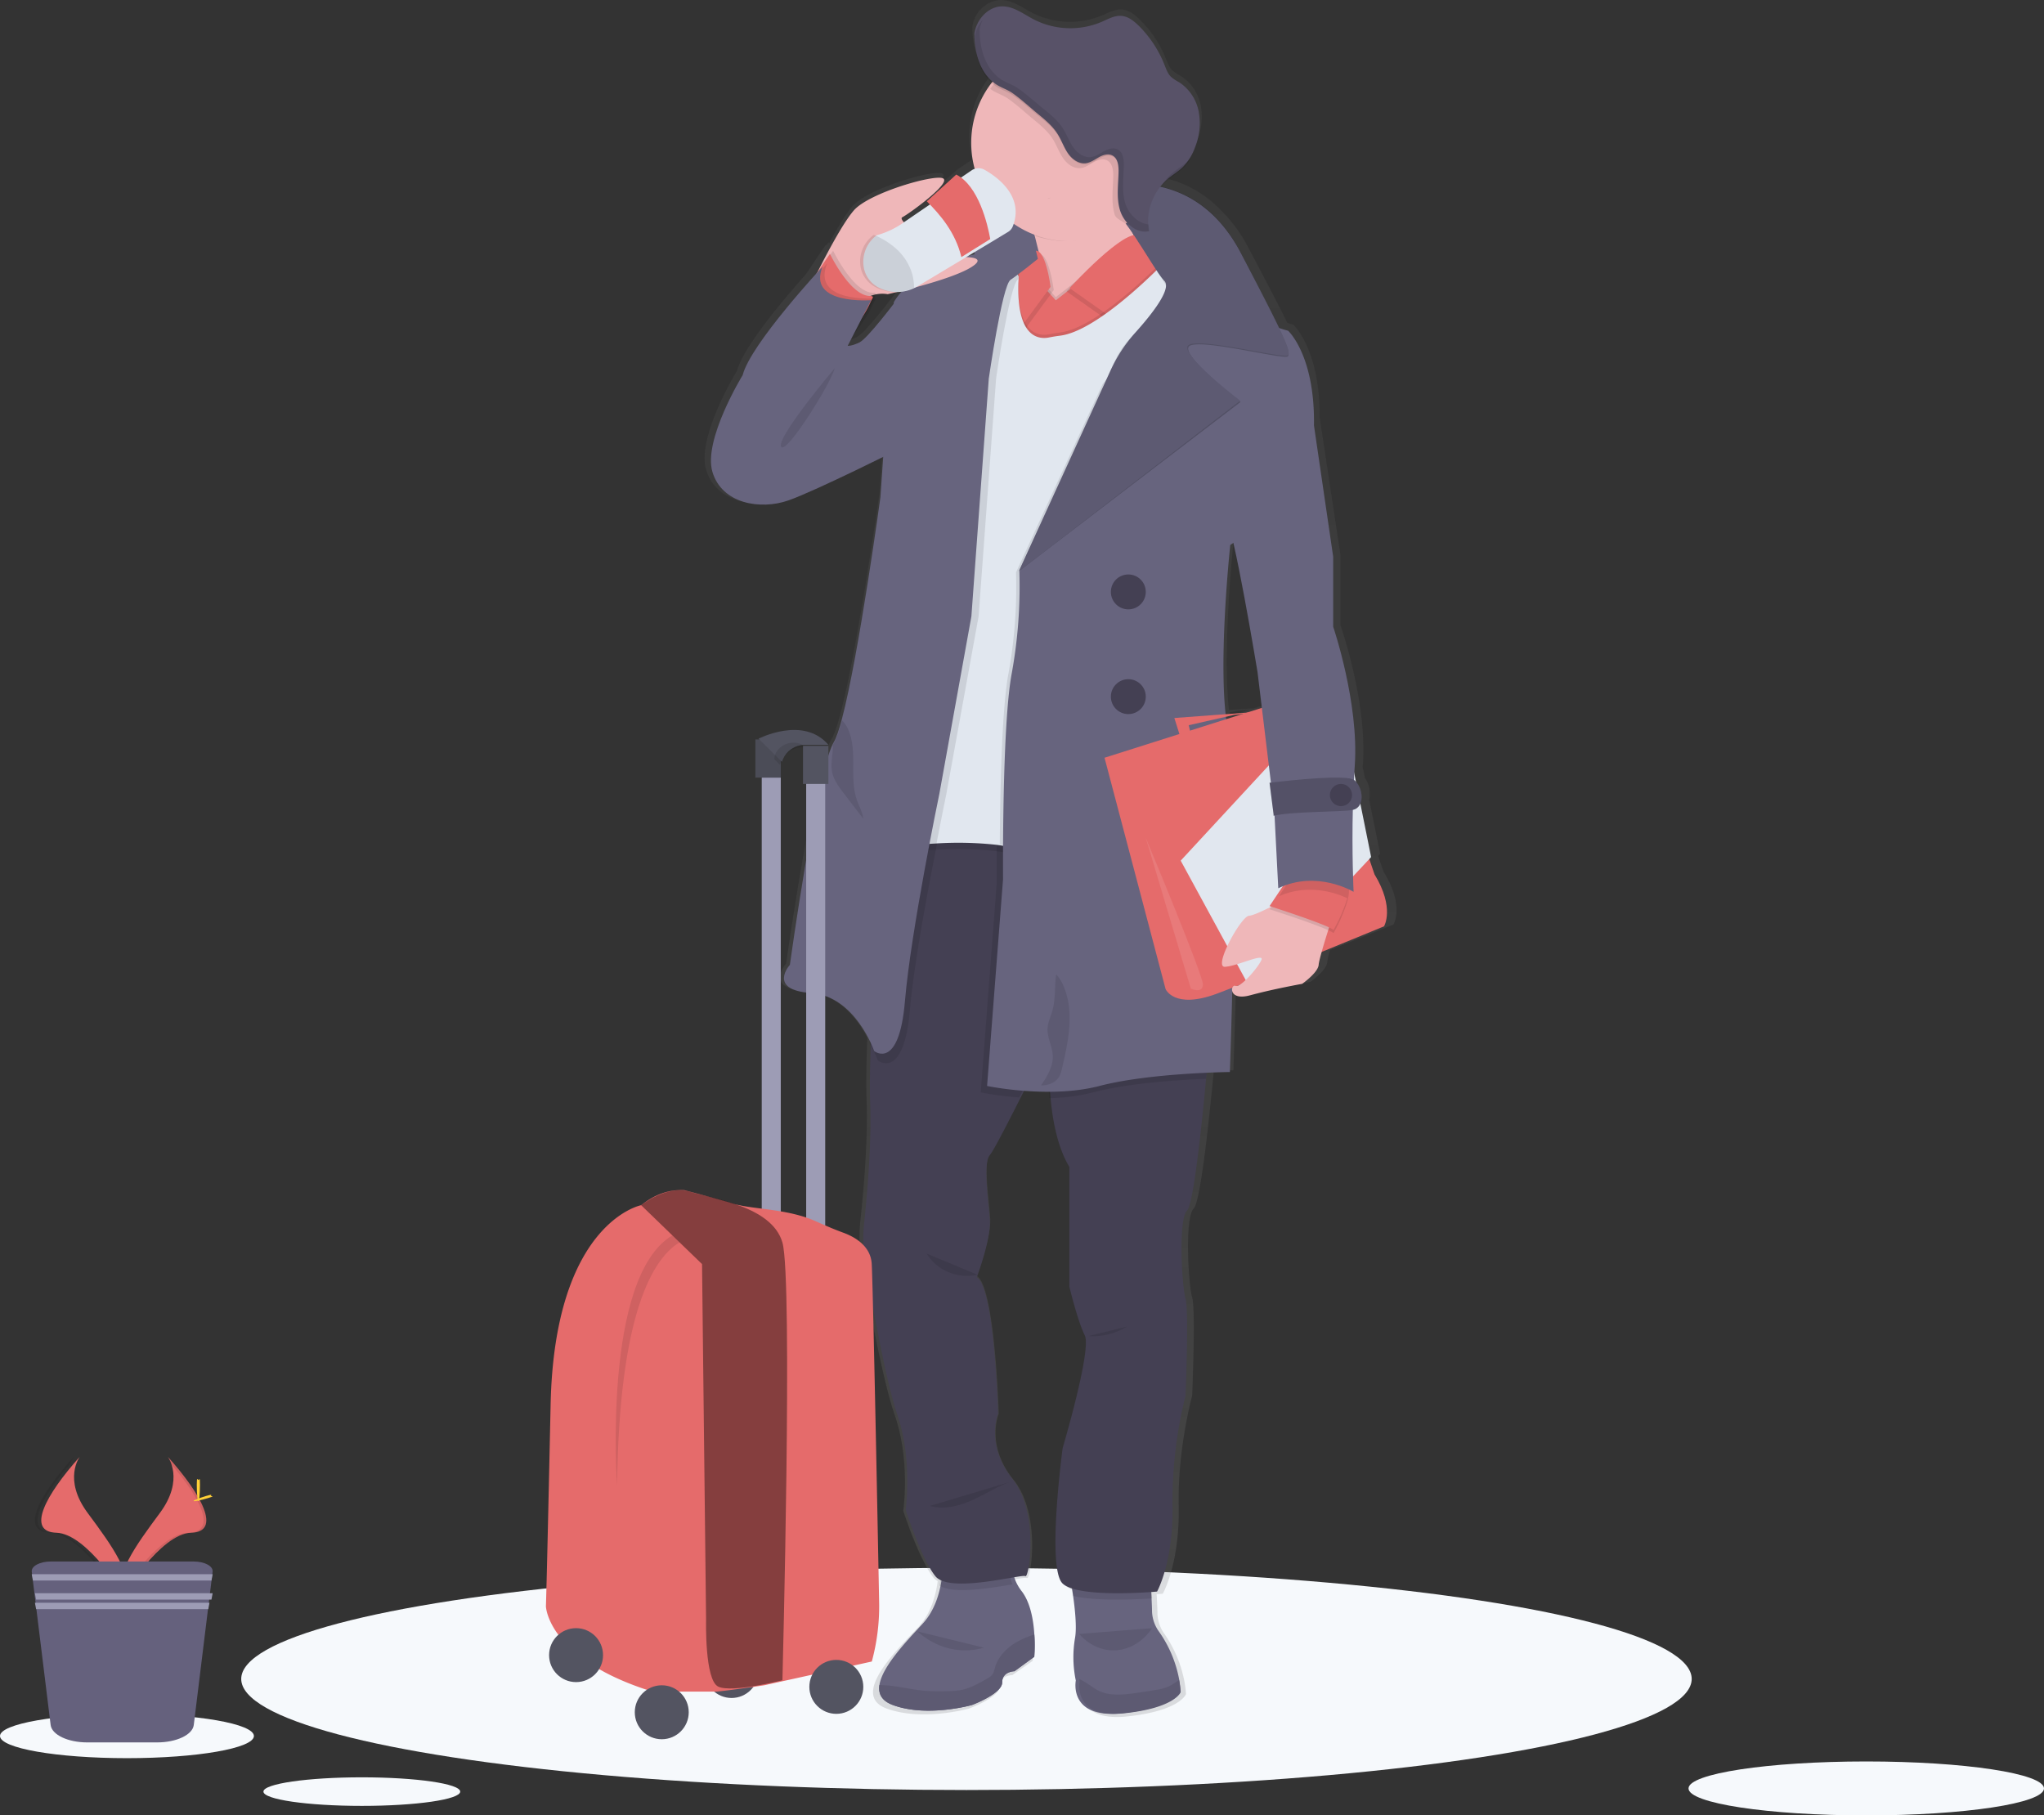
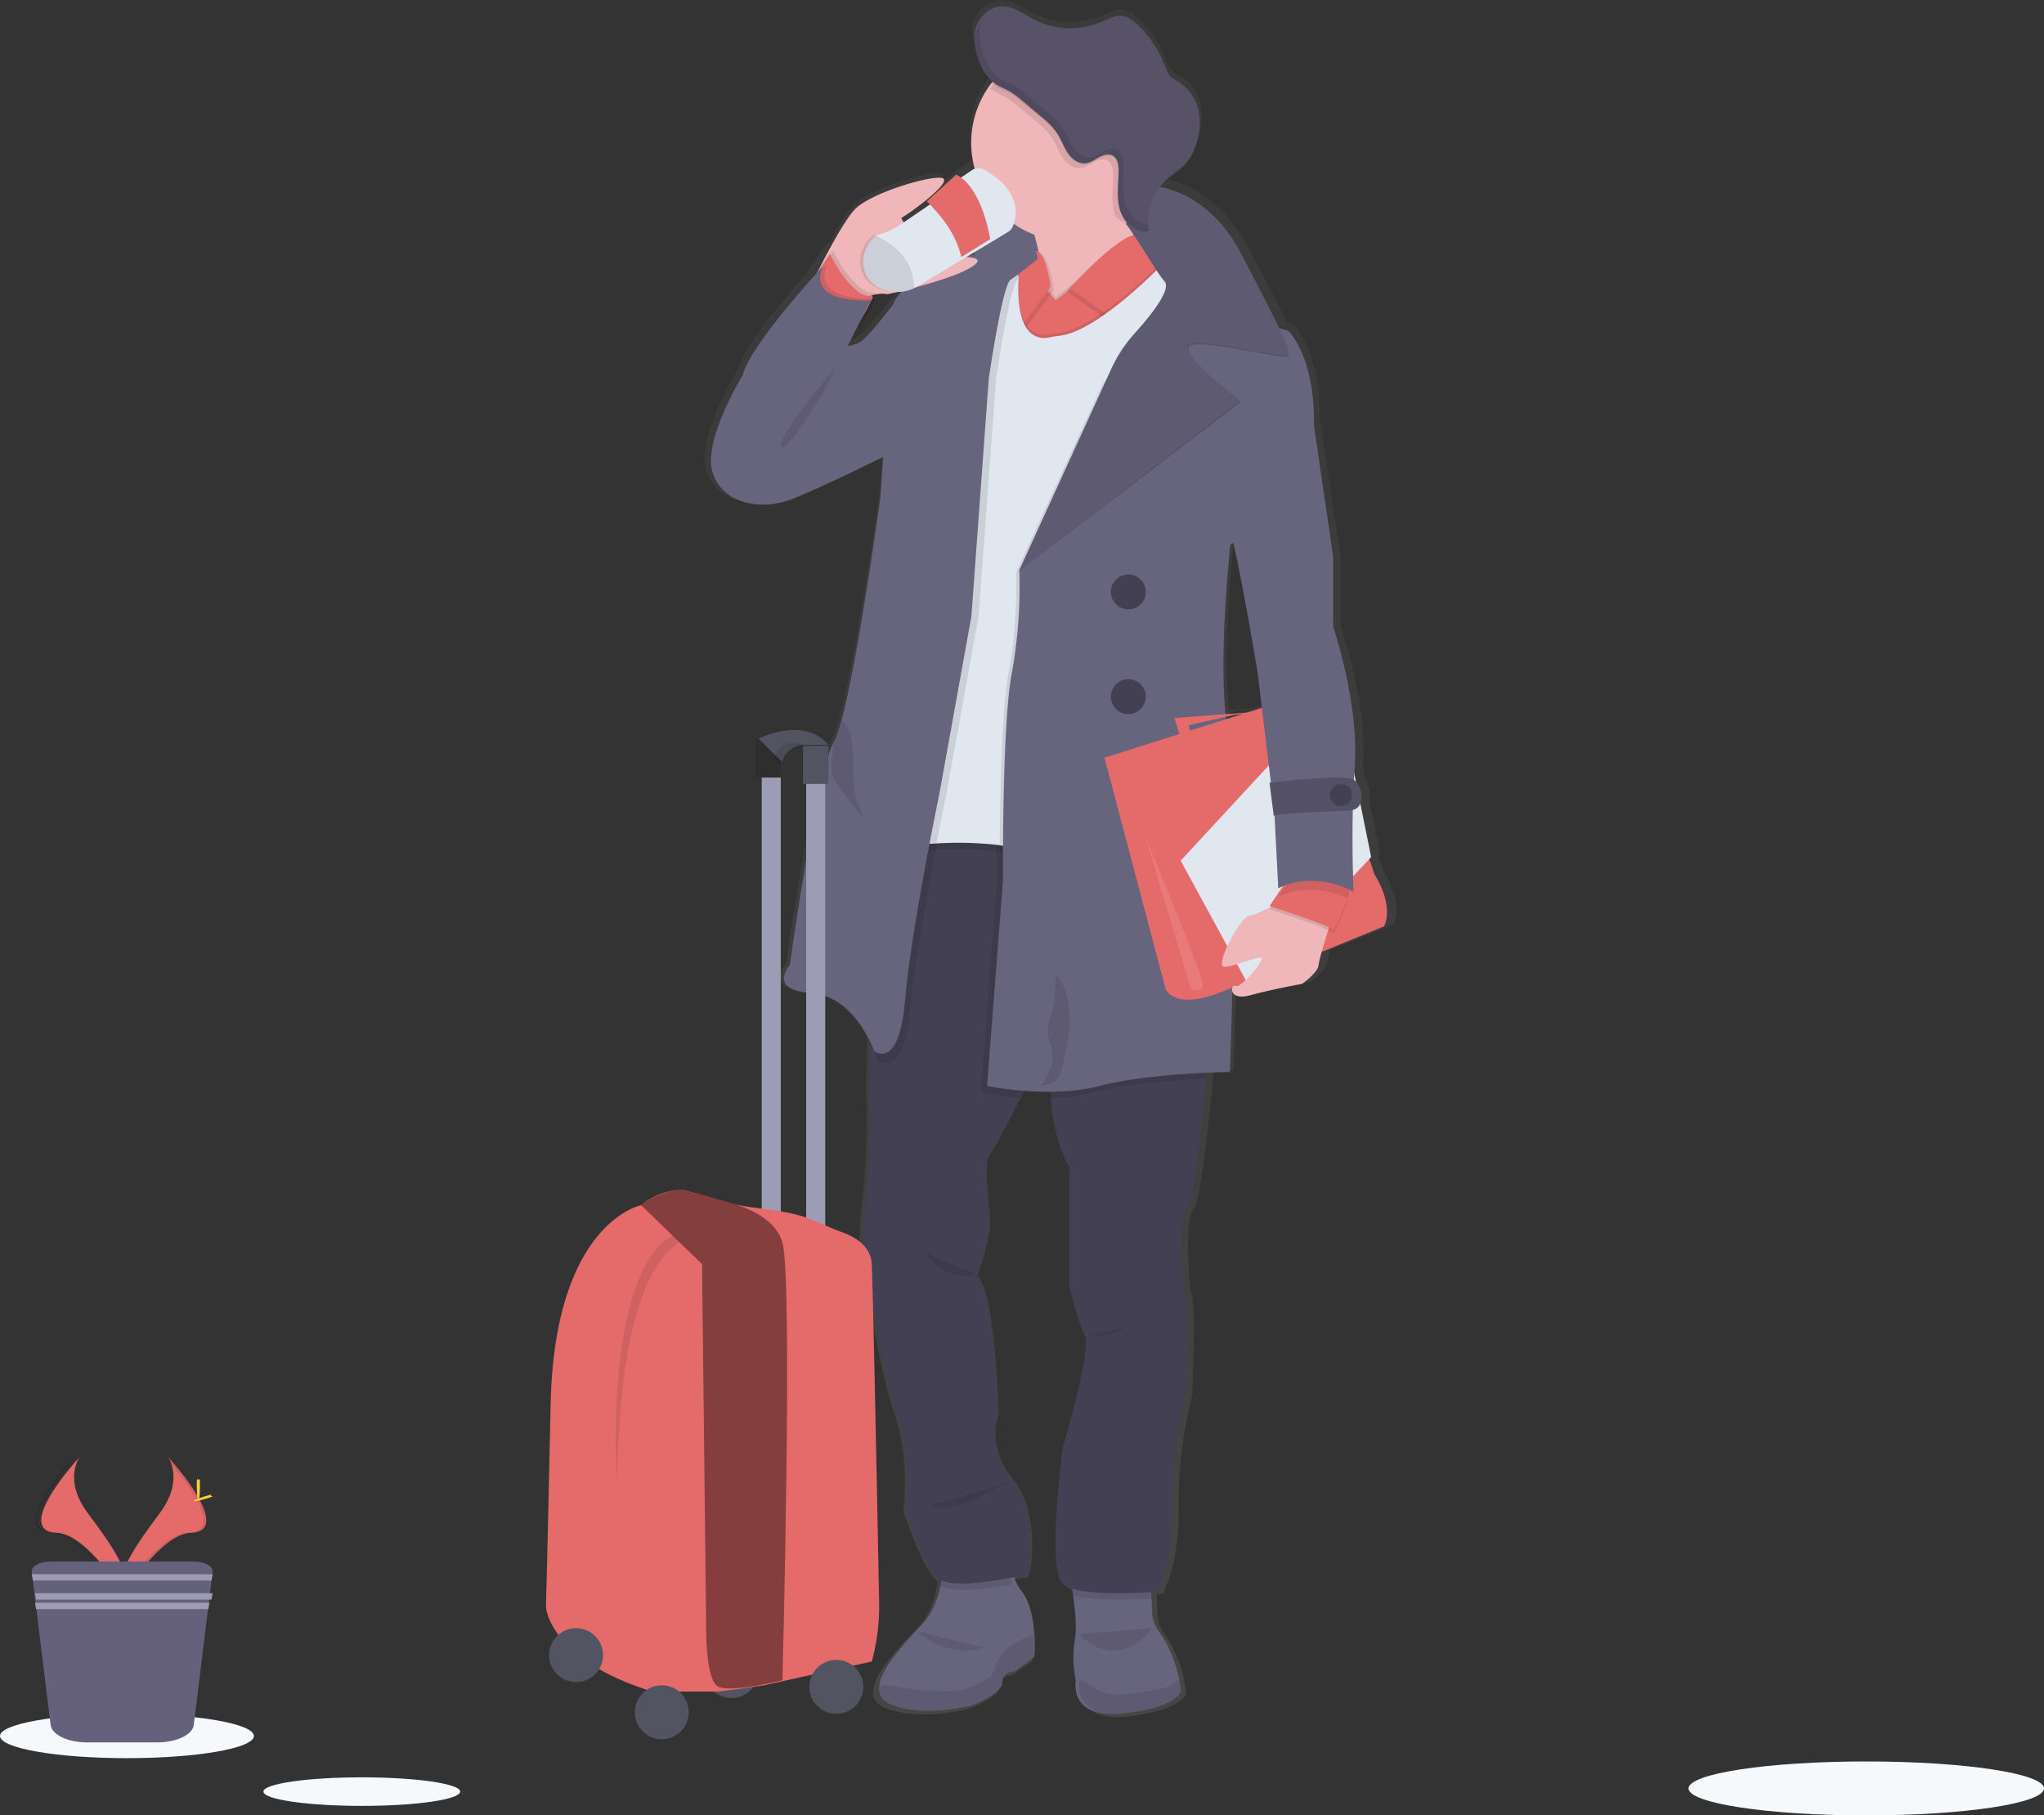
<svg xmlns="http://www.w3.org/2000/svg" width="644" height="572" viewBox="0 0 644 572">
  <rect x="0" y="0" width="644" height="572" fill="#333333" stroke="none" />
  <defs>
    <linearGradient id="linearGradient-1" x1="49.999%" x2="49.999%" y1="99.99%" y2=".007%">
      <stop offset="0%" stop-color="gray" stop-opacity=".25" />
      <stop offset="54%" stop-color="gray" stop-opacity=".12" />
      <stop offset="100%" stop-color="gray" stop-opacity=".1" />
    </linearGradient>
  </defs>
  <g fill="none" fill-rule="evenodd" class="page_1">
    <g fill-rule="nonzero" class="s_cover_person">
      <path fill="#E56B6B" d="M52.864 459s5.41 7.056-2.493 17.712C42.467 487.368 35.974 496.375 38.588 503c0 0 11.92-19.784 21.626-20.064 9.706-.28 3.326-12.032-7.35-23.936z" class="path" />
      <path fill="#000" d="M52.727 459c.477.683.853 1.43 1.119 2.216 9.578 11.102 14.674 21.463 5.471 21.72-8.567.242-18.857 15.375-21.317 19.194.082.295.18.585.291.87 0 0 12.053-19.784 21.869-20.064 9.816-.28 3.364-12.032-7.433-23.936z" class="path" opacity=".1" />
      <path fill="#FFD037" d="M63 467.831c0 2.854-.224 5.169-.497 5.169S62 470.685 62 467.831c0-2.854.279-1.514.558-1.514.278 0 .442-1.348.442 1.514z" class="path" />
      <path fill="#FFD037" d="M65.558 472.01c-2.334.703-4.376 1.128-4.547.95-.17-.18 1.573-.897 3.906-1.6 2.334-.703 1.418-.193 1.621 0 .203.193 1.353-.054-.98.65z" class="path" />
      <path fill="#E56B6B" d="M25.136 459s-5.41 7.056 2.493 17.712c7.904 10.656 14.397 19.663 11.783 26.288 0 0-11.92-19.784-21.626-20.064-9.706-.28-3.326-12.032 7.35-23.936z" class="path" />
      <path fill="#000" d="M23.273 459a8.803 8.803 0 0 0-1.119 2.216c-9.578 11.102-14.674 21.463-5.471 21.72 8.574.242 18.857 15.375 21.317 19.194a7.246 7.246 0 0 1-.291.87s-12.053-19.784-21.869-20.064c-9.816-.28-3.364-12.032 7.433-23.936z" class="path" opacity=".1" />
      <g fill="#F6F9FC" class="group" transform="translate(0 494)">
-         <ellipse cx="304.5" cy="35" class="oval" rx="228.5" ry="35" />
        <ellipse cx="588" cy="69.5" class="oval" rx="56" ry="8.5" />
        <ellipse cx="40" cy="52.982" class="oval" rx="40" ry="6.982" />
        <ellipse cx="114" cy="70.5" class="oval" rx="31" ry="4.5" />
      </g>
      <path fill="#65617D" d="M66.988 495.216l-.267 2.146-.371 3.032-.156 1.268-.37 3.04-.164 1.26-.37 3.04-4.237 34.51c-.378 3.083-5.438 5.488-11.551 5.488H27.497c-6.113 0-11.165-2.405-11.543-5.488l-4.244-34.51-.37-3.04-.157-1.26-.378-3.04-.156-1.268-.37-3.032-.268-2.146c-.208-1.748 2.53-3.216 5.987-3.216h45.01c3.472 0 6.195 1.468 5.98 3.216z" class="path" />
      <polygon fill="#9D9CB5" points="67 496 66.625 498 10.375 498 10 496" class="path" />
      <polygon fill="#9D9CB5" points="67 502 66.625 504 11.383 504 11 502" class="path" />
      <polygon fill="#9D9CB5" points="66 505 65.624 507 11.376 507 11 505" class="path" />
      <path fill="url(#linearGradient-1)" d="M435.94 274.72l-1.743-5.01.65-.69-3.448-17.044c.135-.6.182-1.217.142-1.83a7.832 7.832 0 0 0-1.497-5.004l-.688-3.384c0-.27 0-.532.053-.802 1.414-19.902-7.078-43.968-7.078-43.968v-22.144l-6.554-43.33c.128-21.672-8.356-29.257-8.356-29.257s-.696-.165-1.826-.51c-2.244-4.658-6.067-12.002-12.322-23.803a46.884 46.884 0 0 0-8.978-12.092 35.503 35.503 0 0 0-17.708-9.835 16.479 16.479 0 0 1 1.878-1.808c1.496-1.208 3.157-2.175 4.556-3.473a17.041 17.041 0 0 0 4.145-6.444 19.907 19.907 0 0 0 1.13-11.148 14.187 14.187 0 0 0-6.24-9.197 15.303 15.303 0 0 1-2.634-1.717c-1.07-1.028-1.57-2.476-2.117-3.834a35.886 35.886 0 0 0-8.32-12.34c-1.496-1.5-3.336-2.888-5.476-3.06-2.14-.173-4.25.974-6.27 1.845a26.188 26.188 0 0 1-21.882-.75c-3.285-1.688-6.45-4.149-10.16-4.092a8.744 8.744 0 0 0-6.48 3.342c.068-.143.128-.286.203-.428a10.702 10.702 0 0 0-2.566 5.408v.203c0 5.371 1.399 11.47 5.82 15.153-.321.405-.643.81-.942 1.23a30.463 30.463 0 0 0-4.9 25.409c-.195.087-.383.19-.562.307l-4.22 2.866-9.606 8.327-4.294 2.91c4.489-3.315 10.923-8.716 9.382-9.954-2.125-1.703-23.597 4.5-28.52 10.255-2.117 2.483-4.855 7.126-7.279 11.612l-.172-.33c-.202.27-.434.593-.673.938l-.097-.18c-1.003 1.35-2.582 3.66-4.332 6.279-.636.945-1.295 1.935-1.945 2.933-6.801 7.659-19.871 23.09-21.764 30.502 0 0-12.86 20.907-9.77 31.237 3.09 10.33 15.56 12.347 24.56 9.197 6.427-2.25 22.363-9.955 30.944-14.179l-.853 12.168s-7.017 49.991-12.501 70.276c-.95 3.503-1.856 6.129-2.671 7.441a5 5 0 0 0-.292.533c-5.551 10.6-13.983 70.14-13.983 70.14s-7.481 7.937 6.943 8.95c9.935.69 15.89 9.175 18.629 14.373v.113c-.292 7.96-.42 14.748-.24 19.017.532 13.083-.965 29.609-1.937 38.536a47.755 47.755 0 0 0 .419 13.42c2.11 12.22 6.673 37.171 10.391 47.816 5.013 14.358 2.701 30.232 2.701 30.232s5.013 15.49 9.644 21.162c.342.386.75.709 1.204.953-.06.457-.12.922-.202 1.395-.748 4.418-2.431 9.52-6.127 13.368-5.476 5.709-13.07 13.503-13.96 19.174-.42 2.73.688 4.966 4.316 6.271 11.223 4.029 25.722 0 25.722 0s9.77-3.525 9.77-7.051c0-3.526 3.988-3.526 3.988-3.526l6.427-4.5c.167-2.33.167-4.67 0-7-.285-4.501-1.265-10.067-4.138-13.63a14.314 14.314 0 0 1-2.057-3.466 13.76 13.76 0 0 1-.486-1.426c2.678-.45 4.556-.75 4.863-.555 1.16.75 4.63-20.03-4.242-30.99-8.873-10.959-4.631-20.786-4.631-20.786s-1.16-40.06-6.943-43.457c0 0 4.623-12.093 4.242-18.14-.382-6.046-2.312-18.138 0-20.787 1.092-1.252 5.588-9.752 9.995-18.319.262-.502.524-1.005.748-1.5 2.716.188 5.708.3 8.828.24.038.495.083.99.127 1.5.696 7.547 2.38 15.821 6.12 21.875v38.169s2.701 10.96 5.013 15.498c2.312 4.539-7.197 35.896-7.197 35.896s-5.282 38.356 0 43.172a9.273 9.273 0 0 0 3.86 1.8c.082.518.157 1.043.232 1.576.748 5.116 1.25 10.704.658 13.923-.69 4.139-.67 8.365.06 12.497.112.63.195.976.195.976s-2.44 12.22 14.409 10.464c16.848-1.755 18.644-7.059 18.644-7.059s0-.172-.038-.472a32.13 32.13 0 0 0-.478-3.593 38.997 38.997 0 0 0-6.232-14.816 11.768 11.768 0 0 1-2.245-6.317c0-1.5-.097-3.135-.18-4.77 0-.503-.052-1.006-.082-1.501 1.212-.083 1.938-.15 1.938-.15s5.394-9.445 5.013-27.591c-.382-18.147 4.241-34.763 4.241-34.763s1.16-27.209 0-30.99c-1.16-3.78-2.446-25.167.517-28.078 2.05-2.018 4.713-26.804 6.157-41.814.052-.51.097-1.006.142-1.5 3.778-.15 6.172-.173 6.172-.173s.42-11.11.786-26.256l1.638-.623c-.703 1.133.053 4.209 5.514 2.663 7.04-1.98 16.4-3.683 16.4-3.683s5.012-3.593 5.236-6.144a28.7 28.7 0 0 1 .868-3.856c10.976-4.388 19.998-8.049 19.998-8.049s3.591-5.866-3.097-16.571v-.001zm-38.447-63.366l1.331 10.668-3.74 1.155-7.878.54c-2.192-19.962 1.496-53.555 1.496-53.555l.666-.435c3.33 13.48 8.125 41.627 8.125 41.627zm-39.33-139.073c-.165-.383-.322-.75-.487-1.2l.749 1.155a1.912 1.912 0 0 0-.262.045zm29.297 153.274l-.135-1.058 2.582-.548 4.077-.42-6.524 2.026zm-81.106-147.19c-1.1.262-2.245.547-3.33.87l.195-.113 3.202-1.913a9.28 9.28 0 0 0-.067 1.118v.038zm-36.293 27.8c-2.573 1.261-3.86 1.133-3.86 1.133l5.91-11.477a29.127 29.127 0 0 0 1.848-3.24 9.858 9.858 0 0 1 5.327-.533s1.429-.323 3.636-.863a23.705 23.705 0 0 0-1.422 2.01s-8.873 11.71-11.439 12.97zM391.95 309.942l1.855-.713c-.793.578-1.459.886-1.855.713z" class="shape" />
      <path fill="#67647E" d="M329 63c-2.311 1.394-2.384 7.352-2.028 12.132a78.77 78.77 0 0 0 .727 6.36L312.662 119S307.087 92.275 307 80.344a9.055 9.055 0 0 1 .414-2.774C310.067 68.973 324.806 64.17 329 63zm2-.7s-.366.13-1 .4c.304-.268.65-.406 1-.4zm-5.135 459.729l-6.243 4.552s-3.874 0-3.874 3.543-9.488 7.079-9.488 7.079-14.12 4.044-24.987 0c-3.523-1.313-4.602-3.559-4.19-6.297.862-5.713 8.244-13.52 13.558-19.248 3.59-3.862 5.246-8.983 5.95-13.414.52-3.17.661-6.393.42-9.598L319.87 487a15.456 15.456 0 0 0 0 10.842c.5 1.249 1.173 2.42 2 3.475 2.789 3.58 3.748 9.202 4.018 13.656.157 2.35.149 4.707-.023 7.056zM372 532.848s-1.796 5.23-18.628 6.98c-16.833 1.748-14.42-10.343-14.42-10.343s-.085-.344-.193-.964a36.07 36.07 0 0 1-.062-12.36c.586-3.184.078-8.706-.655-13.765C337.18 496.373 336 491 336 491l26.08 1.868s.456 5.149.718 10.35c.084 1.622.154 3.243.177 4.723.121 2.245.902 4.41 2.25 6.24a38.343 38.343 0 0 1 6.228 14.646 32.56 32.56 0 0 1 .478 3.557c.054.322.069.464.069.464z" class="shape" />
      <path fill="#67647E" d="M325.87 522.026l-6.243 4.553s-3.875 0-3.875 3.544c0 3.543-9.49 7.08-9.49 7.08s-14.12 4.044-24.989 0c-3.523-1.313-4.602-3.56-4.19-6.299.337 0 .66.046.93.054 4.452.144 8.784 1.358 13.214 1.76a64.89 64.89 0 0 0 7.585.121 26.142 26.142 0 0 0 3.748-.296c2.998-.538 5.779-2.109 8.455-3.65a4.806 4.806 0 0 0 1.686-1.335c.36-.63.614-1.318.75-2.033.944-3.43 3.582-6.177 6.61-7.983a28.643 28.643 0 0 1 5.824-2.542c.158 2.34.153 4.688-.015 7.026zm46.13 11.12s-1.729 5.013-17.933 6.688c-16.204 1.676-13.882-9.91-13.882-9.91s-.081-.33-.185-.924c.742.372 1.373.716 1.662.874 1.484.837 2.812 1.99 4.355 2.77 3.71 1.884 8.199 1.326 12.346.717 1.966-.286 3.932-.573 5.891-.924a15.304 15.304 0 0 0 4.31-1.231 25.755 25.755 0 0 0 2.91-1.905c.216 1.127.37 2.265.46 3.408.051.301.066.437.066.437z" class="shape" />
      <path fill="#000" d="M325.87 522.026l-6.243 4.553s-3.875 0-3.875 3.544c0 3.543-9.49 7.08-9.49 7.08s-14.12 4.044-24.989 0c-3.523-1.313-4.602-3.56-4.19-6.299.337 0 .66.046.93.054 4.452.144 8.784 1.358 13.214 1.76a64.89 64.89 0 0 0 7.585.121 26.142 26.142 0 0 0 3.748-.296c2.998-.538 5.779-2.109 8.455-3.65a4.806 4.806 0 0 0 1.686-1.335c.36-.63.614-1.318.75-2.033.944-3.43 3.582-6.177 6.61-7.983a28.643 28.643 0 0 1 5.824-2.542c.158 2.34.153 4.688-.015 7.026zm46.13 11.12s-1.729 5.013-17.933 6.688c-16.204 1.676-13.882-9.91-13.882-9.91s-.081-.33-.185-.924c.742.372 1.373.716 1.662.874 1.484.837 2.812 1.99 4.355 2.77 3.71 1.884 8.199 1.326 12.346.717 1.966-.286 3.932-.573 5.891-.924a15.304 15.304 0 0 0 4.31-1.231 25.755 25.755 0 0 0 2.91-1.905c.216 1.127.37 2.265.46 3.408.051.301.066.437.066.437zM319 489a13.925 13.925 0 0 0 0 10.213c-6.48 1.065-18.557 3.216-23 .379a36.45 36.45 0 0 0 .415-9.041L319 489zm44 14.63c-4.799.313-17.713.932-24.942-.783A160.456 160.456 0 0 0 336 492l26.278 1.778s.442 4.901.722 9.852z" class="shape" opacity=".1" />
      <path fill="#444053" d="M381 328.822s-.388 4.672-1.008 11.212c-1.397 14.846-3.974 39.357-5.975 41.353-2.868 2.877-1.62 24.032-.5 27.77 1.12 3.737 0 30.647 0 30.647a136.906 136.906 0 0 0-4.108 34.385c.373 17.94-4.855 27.284-4.855 27.284s-24.646 2.243-29.747-2.526c-5.101-4.77 0-42.698 0-42.698s9.209-31.021 6.968-35.506c-2.24-4.485-4.855-15.324-4.855-15.324v-37.75c-3.622-5.98-5.228-14.202-5.922-21.632a113.846 113.846 0 0 1-.052-19.106s-4.638 9.493-9.366 18.882c-4.272 8.484-8.619 16.878-9.71 18.12-2.24 2.616-.373 14.576 0 20.556.374 5.98-4.107 17.94-4.107 17.94 5.602 3.364 6.722 42.981 6.722 42.981s-4.108 9.718 4.481 20.557c8.589 10.839 5.228 31.395 4.108 30.647-1.12-.747-23.9 5.607-28.38 0-4.482-5.606-9.337-20.93-9.337-20.93s2.24-15.697-2.614-29.9c-3.6-10.525-8.013-35.2-10.06-47.287a48.218 48.218 0 0 1-.403-13.276c.94-8.828 2.39-25.168 1.874-38.123-.171-4.223-.052-10.936.232-18.807.963-26.985 3.876-67.53 3.876-67.53l20.3-13.686L311.93 238l3.27.5 60.96 9.397 2.367 30.095 2.473 50.83z" class="path" />
      <path fill="#000" d="M299 247l-1.107 5.912s-9.291 43.25-11.227 65.438c-1.935 22.189-10.065 15.795-10.065 15.795A34.723 34.723 0 0 0 274 328.76c.999-27.153 4.018-67.95 4.018-67.95L299 247z" class="path" opacity=".1" />
      <path fill="#EFB7B9" d="M363 81.193s-42.5 33.67-34.652 26.91c4.295-3.71 1.374-19.527-2.148-33.046-2.899-11.154-6.2-20.752-6.2-20.752s37.096-34.346 34.402-6.264c-.95 9.899-.16 16.936 1.26 21.908C358.263 79.045 363 81.193 363 81.193z" class="path" />
      <path fill="#000" d="M359.058 73l-26.412 20.63-7.693-8.55s-6.57-2.847-7.068.372c-.498 3.22-2.35 23.047 1.488 24.905 3.84 1.859 8.81 3.1 13.147 2.483s9.173-5.457 12.402-7.315c3.23-1.859 15.126-11.523 15.126-11.523L366 85.705 359.058 73z" class="path" opacity=".1" />
      <path fill="#E56B6B" d="M359.058 74l-26.412 20.63-7.693-8.55s-6.57-2.847-7.068.372c-.498 3.22-2.35 23.047 1.488 24.905 3.84 1.859 8.81 3.1 13.147 2.483s9.173-5.457 12.402-7.315c3.23-1.859 15.126-11.523 15.126-11.523L366 86.705 359.058 74z" class="path" />
      <path fill="#000" d="M381 328.554s-.391 4.735-1.016 11.363c-8.278.318-24.339 1.303-35.612 4.273a61.408 61.408 0 0 1-13.743 1.81 116.026 116.026 0 0 1-.052-19.362s-4.674 9.62-9.438 19.135A98.915 98.915 0 0 1 309 344.19l5.02-65.655s-.166-22.036.662-41.535l61.426 9.522 2.386 30.498L381 328.554zM336 91.793s17.817-19.566 22.042-16.459c4.225 3.108 6.958 10.68 6.958 10.68L350.511 102 336 91.793z" class="shape" opacity=".1" />
      <path fill="#E56B6B" d="M337 90.793s17.817-19.566 22.042-16.459c4.225 3.108 6.958 10.68 6.958 10.68L351.511 101 337 90.793z" class="path" />
      <path fill="#000" d="M322 105l10-13.623s-1.585-12.877-5.251-11.232c-3.666 1.646-4.749 8.236-4.749 8.236V105z" class="path" opacity=".1" />
      <path fill="#E56B6B" d="M321 104l10-13.623s-1.578-12.877-5.251-11.232c-3.673 1.646-4.749 8.236-4.749 8.236V104z" class="path" />
      <path fill="#000" d="M368.47 80s-21.594 23.207-34.485 24.764c-1.17.145-2.334.334-3.49.569-3.362.659-10.703 0-9.537-19.187l-1.633-3.399-10.026 6.116-3.384 27.444-6.017 70.37L291 265.032s27.325-2.62 34.974 4.244c7.65 6.865 9.778-37.43 9.778-37.43l20.932-89.833L379 84.244 368.47 80z" class="path" opacity=".1" />
      <path fill="#000" d="M379 87.223L356.684 145l-20.932 89.844s-2.136 44.293-9.778 37.435c-2.497-2.247-7.1-3.474-12.162-4.11a110.79 110.79 0 0 0-18.743-.42c-2.497.135-4.069.284-4.069.284l8.898-78.366 6.017-70.378 3.384-27.447 10.026-6.117 1.633 3.4c0 .501-.053.995-.076 1.497-.707 17.729 6.34 18.358 9.613 17.714a45.77 45.77 0 0 1 3.49-.569c9.13-1.116 22.624-13.072 29.717-19.945C366.627 84.977 368.47 83 368.47 83L379 87.223z" class="path" opacity=".1" />
      <path fill="#E1E7EF" d="M379 85.223L356.684 143l-20.932 89.844s-2.136 44.293-9.778 37.435c-2.497-2.247-7.1-3.474-12.162-4.11a110.79 110.79 0 0 0-18.743-.42c-2.497.135-4.069.284-4.069.284l8.898-78.366 6.017-70.378 3.384-27.447 10.026-6.117 1.633 3.4c0 .501-.053.995-.076 1.497-.707 17.729 6.34 18.358 9.613 17.714a45.77 45.77 0 0 1 3.49-.569c9.13-1.116 22.624-13.072 29.717-19.945C366.627 82.977 368.47 81 368.47 81L379 85.223z" class="path" />
      <path fill="#000" d="M321 86.39c0 .503-.053.999-.075 1.503l-.174.12c-2.65 1.743-6.906 31.189-6.906 31.189l-5.521 75.026-10.169 55.99s-1.333 6.38-3.08 15.496c-2.5.136-4.075.286-4.075.286l8.91-78.664 6.026-70.644 3.39-27.552 10.04-6.14L321 86.39z" class="path" opacity=".1" />
      <path fill="#67647E" d="M327 81.56s-5.98 4.861-8.612 6.602c-2.63 1.741-6.854 31.14-6.854 31.14l-5.48 74.907-10.091 55.9s-8.97 43.146-10.84 65.281c-1.868 22.136-9.717 15.758-9.717 15.758s-5.86-17.258-19.81-18.256c-13.949-.998-6.727-8.885-6.727-8.885s8.17-59.104 13.545-69.632c.084-.18.178-.356.284-.525.792-1.306 1.667-3.91 2.586-7.391 5.315-20.14 12.11-69.782 12.11-69.782l4.239-61.529c10.839-17.76 44.522-17.145 44.522-17.145l.845 3.556v.001z" class="path" />
      <path fill="#000" d="M380 85.245l-22.252 57.77-20.871 89.833s-2.13 44.288-9.75 37.43c-2.49-2.245-7.08-3.473-12.127-4.11.09-15.226.555-42.55 2.752-54.034a152.311 152.311 0 0 0 2.37-31.816l27.254-59.267S367.873 95.83 368 92.22c.045-1.332-1.41-3.802-3.254-6.4C367.663 82.976 369.5 81 369.5 81l10.5 4.245z" class="path" opacity=".1" />
      <path fill="#67647E" d="M311 342.163l5.027-65.128s-.377-48.596 2.766-65a152.727 152.727 0 0 0 2.381-31.937l27.387-59.492s20.597-25.316 20.725-28.938C369.414 88.046 358.494 76 358.494 76s23.852 2.78 26.995 13.42c3.142 10.641 20.348 14.782 20.348 14.782s8.29 7.514 8.162 29.058c-.129 21.544-26.377 38.445-26.377 38.445s-4.394 40.578-.626 58.868c3.768 18.29.497 107.202.497 107.202s-25.246.255-41.072 4.388c-15.827 4.133-35.421 0-35.421 0z" class="path" />
      <path fill="#E56B6B" d="M348 238.75l19.231 72.859s2.623 6.502 16.114 1.5c13.49-5.002 52.717-21.245 52.717-21.245s3.492-5.751-2.998-16.37L413.45 218 348 238.75z" class="path" />
      <polygon fill="#E1E7EF" points="372 271.174 403.571 237.041 423.731 229 432 270.045 393.681 311" class="path" />
      <path fill="#EFB7B9" d="M405.534 283s-9.505 5.365-12.016 5.543c-2.51.177-11.346 16.2-7.61 16.074 3.736-.126 12.425-4.434 11.554-2.217-.87 2.217-6.54 8.868-8.18 8.233-1.64-.636-2.411 4.885 4.622 2.956 7.032-1.929 16.368-3.6 16.368-3.6s5.006-3.51 5.199-6.008c.192-2.498 4.529-15.616 4.529-15.616L405.534 283zM256 88.935s8.15-17.018 13.018-22.641c4.869-5.624 26.105-11.675 28.234-10.015 2.13 1.66-10.683 10.981-12.972 12.177-2.29 1.196 14.788 12.302 15.14 12.546.35.243 13.353-1.115 6.676 3.129-6.677 4.243-26.418 8.56-26.418 8.56a10.179 10.179 0 0 0-7.63 1.772C268.225 97.14 256 88.935 256 88.935z" class="shape" />
      <path fill="#000" d="M424.47 284.104a50.472 50.472 0 0 1-4.323 9.896c-1.91-1.675-20.147-7.51-20.147-7.51l2.025-3.031 3.3-4.937s16.258-3.425 19.024 0c.932 1.15.764 3.27.122 5.582h-.001z" class="path" opacity=".1" />
      <path fill="#E56B6B" d="M424.47 283.104a50.472 50.472 0 0 1-4.323 9.896c-1.91-1.675-20.147-7.51-20.147-7.51l2.025-3.031 3.3-4.937s16.258-3.425 19.024 0c.932 1.15.764 3.27.122 5.582h-.001z" class="path" />
      <path fill="#000" d="M275.14 94.534a26.023 26.023 0 0 1-2.009 3.661c-2.866 4.499-7.205 9.805-7.205 9.805S249 100.248 249 99.907c0-.34 5.136-8.397 9.312-14.748 1.69-2.565 3.215-4.832 4.183-6.159 0 0 6.319 13.162 12.556 13.251 1.668.022.767.675.09 2.283h-.001z" class="path" opacity=".1" />
      <path fill="#E56B6B" d="M274.14 95.534a26.023 26.023 0 0 1-2.009 3.661c-2.866 4.499-7.205 9.805-7.205 9.805S248 101.248 248 100.907c0-.34 5.136-8.397 9.312-14.748 1.69-2.565 3.215-4.832 4.183-6.159 0 0 6.319 13.162 12.556 13.251 1.668.022.767.675.09 2.283h-.001z" class="path" />
      <polygon fill="#E56B6B" points="372.138 233 370 226.229 400 224 388.792 225.261 374.517 228.504 375.615 233" class="path" />
      <path fill="#000" d="M424.493 283c-3.306-1.556-12.129-4.792-21.493-.635l3.16-4.865s15.568-3.375 18.216 0c.893 1.132.732 3.221.117 5.5z" class="path" opacity=".1" />
      <path fill="#67647E" d="M426.848 241.187c-.075 1.089-.141 2.178-.208 3.26-.18 3.253-.311 6.508-.393 9.765-.371 14.679.23 26.788.23 26.788s-11.497-7.009-23.735-1.127l-1.217-23.753v-.413l-1.253-10.389-4.065-33.556s-7.662-46.574-10.013-48.324S403.624 124 403.624 124l10.118 8.368 6.304 43.066v22.033s8.159 23.94 6.802 43.72z" class="path" />
      <path fill="#000" d="M276 93.992l-2.426 4.867c-2.918 4.653-7.337 10.141-7.337 10.141S249 100.982 249 100.63c0-.353 5.23-8.685 9.483-15.254 1.31-1.495 2.107-2.376 2.107-2.376C255.534 95.647 276 93.992 276 93.992z" class="path" opacity=".1" />
      <path fill="#67647E" d="M289 91.74l-7.015 3.454s-8.647 11.438-11.15 12.67c-2.504 1.232-3.76 1.107-3.76 1.107l7.391-14.39S254.166 96.177 259.18 84c0 0-22.684 24.351-25.188 34.195 0 0-12.534 20.41-9.526 30.498 3.008 10.087 15.165 12.05 23.932 8.98 8.767-3.07 35.715-16.603 35.715-16.603L289 91.74z" class="path" />
      <path fill="#000" d="M263 116s-18.378 21.78-16.917 24.741c1.46 2.961 15.945-20.357 16.917-24.741z" class="path" opacity=".1" />
      <path fill="#000" d="M349.786 59.02s26.414-8.018 41.333 20.912c14.919 28.93 15.418 30.936 14.673 32.311-.746 1.376-29.711-6.259-31.33-2.877-1.619 3.381 16.41 17.282 16.41 17.282L321 180l29.36-62.85a47.379 47.379 0 0 1 7.78-12.075c4.827-5.44 11.428-13.774 9.086-16.344-2.059-2.254-5.348-8.138-9.794-14.908-3.237-4.96-8.407-10.565-7.646-14.803z" class="path" opacity=".2" />
      <path fill="#67647E" d="M349.288 59.013s26.648-7.968 41.7 20.785c15.05 28.753 15.554 30.747 14.802 32.113-.753 1.367-29.974-6.22-31.607-2.86-1.633 3.36 16.556 17.177 16.556 17.177L321 180l28.868-63.212a47.014 47.014 0 0 1 7.849-12.001c4.869-5.407 11.529-13.69 9.166-16.244-2.077-2.24-5.396-8.088-9.881-14.817-3.266-4.93-8.481-10.5-7.714-14.713z" class="path" />
      <path fill="#000" d="M349.288 59.013s26.648-7.968 41.7 20.785c15.05 28.753 15.554 30.747 14.802 32.113-.753 1.367-29.974-6.22-31.607-2.86-1.633 3.36 16.556 17.177 16.556 17.177L321 180l30.252-66.251a26.236 26.236 0 0 1 4.689-7.013c4.771-5.093 13.636-15.303 10.964-18.193-2.077-2.24-5.395-8.088-9.88-14.817-3.29-4.93-8.504-10.5-7.737-14.713z" class="path" opacity=".1" />
      <circle cx="355.5" cy="186.5" r="5.5" fill="#444053" class="oval" />
      <circle cx="355.5" cy="219.5" r="5.5" fill="#444053" class="oval" />
      <path fill="#67647E" d="M426.275 255.17c-3.167.72-18.18.397-25.007 1.83v-.396L400 246.642c7.698-.922 24.429-2.673 26.695-.836 2.933 2.399 3.354 8.536-.42 9.364z" class="path" />
      <path fill="#000" d="M426.275 255.17c-3.167.72-18.18.397-25.007 1.83v-.396L400 246.642c7.698-.922 24.429-2.673 26.695-.836 2.933 2.399 3.354 8.536-.42 9.364z" class="path" opacity=".1" />
      <path fill="#000" d="M426.275 255.17c-3.167.72-18.18.397-25.007 1.83v-.396L400 246.642c7.698-.922 24.429-2.673 26.695-.836 2.933 2.399 3.354 8.536-.42 9.364z" class="path" opacity=".1" />
      <circle cx="422.5" cy="250.5" r="3.5" fill="#444053" class="oval" />
      <path fill="#FFF" d="M361 264l14.198 47.515s3.802 1.738 3.802-1.366c0-3.105-18-46.149-18-46.149z" class="path" opacity=".1" />
-       <path fill="#000" d="M354.727 67.099c-.909.7-1.856 1.348-2.837 1.941-4.883 2.952-9.228 6.96-15.45 6.96a32.678 32.678 0 0 1-10.157-1.602C323.345 63.438 320 54.006 320 54.006s37.588-33.752 34.858-6.156c-.961 9.728-1.569 14.363-.13 19.249h-.001z" class="path" opacity=".1" />
      <path fill="#EFB7B9" d="M368 45c0 17.12-13.88 31-31 31-17.12 0-31-13.88-31-31 0-17.12 13.88-31 31-31a30.862 30.862 0 0 1 31 31z" class="path" />
      <path fill="#E1E7EF" d="M319.062 71.405a3.537 3.537 0 0 1-1.434 1.66l-4.868 2.949-9.101 5.463-14.403 8.642c-.338.197-.681.381-1.03.553a12.534 12.534 0 0 1-10.923.148 8.871 8.871 0 0 1-5.1-6.282c-.781-3.892.727-7.887 3.898-10.324a.563.563 0 0 1 .269-.132 26.636 26.636 0 0 0 8.511-4.115l9.064-6.194 8.094-7.307 4.091-2.795a3.855 3.855 0 0 1 4.114-.147c4.219 2.367 12.551 8.568 8.818 17.881z" class="path" />
      <path fill="#E56B6B" d="M312 75.322L302.903 81c-1.896-7.847-6.716-13.387-10.903-17.57l9.284-8.43c7.06 3.594 9.865 15.602 10.716 20.322z" class="path" />
      <path fill="#000" d="M288 90.656a13.548 13.548 0 0 1-11.444.15c-2.747-1.18-4.734-3.544-5.343-6.358-.819-3.94.761-7.982 4.083-10.448a24.237 24.237 0 0 1 6.493 3.888c2.696 2.227 4.649 5.159 5.616 8.433.384 1.416.583 2.872.595 4.335zm80-44.9a30.553 30.553 0 0 1-2.868 12.967 17.358 17.358 0 0 0-4.145 6.562c-2.088 2.531-2.914 3.962-5.7 5.715-1.118-1.176-3.633-1.888-4.092-3.408-1.163-3.918-.503-8.105-.443-12.188 0-1.812-.255-3.955-1.854-4.824-1.33-.749-3.004-.21-4.31.525-1.307.734-2.606 1.685-4.107 1.857-2.253.255-4.31-1.325-5.572-3.183-1.261-1.858-1.99-4.03-3.184-5.933-1.576-2.51-3.904-4.434-6.194-6.307-2.62-2.157-5.166-4.547-7.96-6.48-1.666-1.16-3.664-1.7-5.308-2.868l-.263-.195c7.755-10.936 21.713-15.607 34.51-11.548 12.797 4.058 21.489 15.913 21.49 29.308z" class="shape" opacity=".1" />
      <path fill="#585268" d="M307 10.542c.66-4.369 4.268-8.465 8.688-8.54 3.646-.061 6.754 2.407 9.984 4.096a25.24 25.24 0 0 0 21.499.757c1.986-.863 3.995-2.022 6.156-1.848 2.16.174 3.888 1.59 5.382 3.029a35.971 35.971 0 0 1 8.164 12.342c.539 1.363 1.031 2.817 2.078 3.84a14.003 14.003 0 0 0 2.592 1.718 14.234 14.234 0 0 1 6.126 9.215 20.27 20.27 0 0 1-1.115 11.169 16.981 16.981 0 0 1-4.048 6.481c-1.38 1.295-3.032 2.272-4.48 3.483a17.858 17.858 0 0 0-6.065 16.568c-4.033.931-7.9-2.68-9.097-6.633-1.198-3.953-.508-8.193-.447-12.32 0-1.832-.258-3.998-1.873-4.876-1.341-.757-3.032-.212-4.351.53-1.32.742-2.63 1.704-4.147 1.878-2.274.257-4.351-1.333-5.625-3.218-1.273-1.886-2.001-4.074-3.214-5.997-1.584-2.537-3.942-4.483-6.254-6.376-2.646-2.173-5.216-4.596-8.028-6.55-1.69-1.173-3.707-1.718-5.368-2.9-5.01-3.589-6.557-10.13-6.557-15.848z" class="path" />
      <path fill="#000" d="M331 62.3s-.366.13-1 .4c.304-.268.65-.406 1-.4z" class="path" opacity=".1" />
      <path fill="#000" d="M354.534 64.03c-1.175-3.894-.508-8.055-.447-12.113 0-1.801-.258-3.93-1.873-4.794-1.342-.744-3.033-.2-4.352.521-1.32.722-2.631 1.675-4.148 1.846-2.275.254-4.352-1.31-5.626-3.156s-2.002-4.013-3.215-5.903c-1.592-2.487-3.943-4.4-6.256-6.269-2.646-2.136-5.216-4.518-8.03-6.44-1.69-1.153-3.707-1.682-5.368-2.85-5.027-3.529-6.574-9.962-6.574-15.582.172-1.068.51-2.103 1.001-3.067a10.65 10.65 0 0 0-2.516 5.33c0 5.621 1.516 12.053 6.574 15.582 1.66 1.169 3.677 1.697 5.368 2.851 2.813 1.92 5.384 4.303 8.03 6.44 2.313 1.868 4.663 3.781 6.255 6.268 1.214 1.89 1.934 4.057 3.215 5.903 1.282 1.846 3.367 3.41 5.627 3.157 1.516-.172 2.805-1.125 4.147-1.847s3.033-1.235 4.352-.52c1.616.863 1.904 2.977 1.873 4.793-.06 4.058-.758 8.19.448 12.113 1.205 3.923 5.05 7.444 9.099 6.52a16.56 16.56 0 0 1-.243-2.113c-3.367-.29-6.331-3.35-7.34-6.67h-.001zm19.631-13.192c-1.38 1.28-3.033 2.233-4.481 3.424a16.905 16.905 0 0 0-3.95 4.69 16.01 16.01 0 0 1 2.433-2.456c1.456-1.191 3.102-2.144 4.482-3.425a14.75 14.75 0 0 0 2.76-3.558c-.383.47-.798.912-1.244 1.325zm-42.758 268.165c-.518 1.646-1.256 3.255-1.355 4.992-.17 2.96 1.519 5.706 1.64 8.673.141 3.437-1.818 6.525-3.692 9.332 2.222 0 4.65-.827 5.778-2.868.384-.787.663-1.627.831-2.496 2.009-8.566 3.961-17.936.469-25.933A11.757 11.757 0 0 0 332.77 307c-.589 4.036-.092 8.005-1.363 12.003zM272 258l-6.196-8.114c-1.49-1.961-3.034-4.002-3.57-6.384-.582-2.612.096-5.32.186-7.961v-.905c.083-.174.178-.344.283-.507.79-1.259 1.662-3.77 2.58-7.129.9.865 1.6 1.914 2.057 3.076 2.886 6.833.216 14.852 2.602 21.859.686 2.012 1.805 3.937 2.058 6.065zm17 256c6.073 5.388 13.728 7.265 21 5.15m30-4.33c3.187 3.624 7.468 5.484 11.825 5.14 4.357-.346 8.403-2.865 11.175-6.96m-55-111.354c-6.312 1.373-12.831-1.335-16-6.646m51 25.955c4.26.282 8.498-.761 12-2.955m-37 49c-4.168 1.561-7.89 4.005-11.949 5.783-4.058 1.778-8.758 2.942-13.051 1.699" class="shape" opacity=".1" />
      <polygon fill="#9D9CB5" points="240 245 246 245 246 388 240 388" class="path" />
      <polygon fill="#9D9CB5" points="254 245 260 245 260 388 254 388" class="path" />
      <circle cx="230.5" cy="526.5" r="8.5" fill="#535461" class="oval" />
      <path fill="#E56B6B" d="M215.638 375s3.535.928 7.246 1.932l1.311.356c2.725.743 5.33 1.473 6.482 1.851 6.044 1.985 17.175 1.553 26.311 5.643 2.872 1.28 5.752 2.538 8.707 3.616 3.666 1.34 8.639 4.193 8.956 9.824.233 4.183.795 29.598 1.329 55.583l.084 4.104c.372 18.237.72 36.218.923 46.802a66.617 66.617 0 0 1-2.305 18.801L240.769 531c-6.721 1-11.715 1.667-14.982 2a3.198 3.198 0 0 1-.646 0h-19.585c-32.406-10.097-33.523-26.222-33.555-26.863v-.052c.02-.532.3-8.29 1.48-63.523 1.228-57.532 28.519-62.83 28.519-62.83 4.333-3.44 8.88-5.017 13.638-4.732z" class="combined_shape" />
      <path fill="#000" d="M211.85 389.255l2.286 2.159c-8.15 4.88-19.068 21.702-19.709 76.586 0 0-4.749-65.65 17.423-78.745z" class="path" opacity=".1" />
      <path fill="#000" d="M202 379.732s8.182-6.511 15.352-4.258c7.169 2.253 25.836 4.506 29.167 16.018 3.332 11.512 0 137.93 0 137.93s-15.896 4.04-20.218 2.005c-4.321-2.035-3.837-21.027-3.837-21.027l-1.275-112.112L202 379.732z" class="path" opacity=".418" />
-       <polygon fill="#535461" points="238 233 246 233 246 245 238 245" class="path" />
      <polygon fill="#000" points="238 233 246 233 246 245 238 245" class="path" opacity=".1" />
      <polygon fill="#535461" points="253 235 261 235 261 247 253 247" class="path" />
      <path fill="#535461" d="M261 234.684h-7.653c-2.907.077-5.515 1.85-6.716 4.565-.11.24-.212.488-.307.751l-1.685-1.667-3.5-3.468-2.139-2.118s14.127-7.32 22 1.937z" class="path" />
      <circle cx="263.5" cy="531.5" r="8.5" fill="#535461" class="oval" />
      <circle cx="181.5" cy="521.5" r="8.5" fill="#535461" class="oval" />
      <circle cx="208.5" cy="539.5" r="8.5" fill="#535461" class="oval" />
      <path fill="#000" d="M252.99 235.325a.118.118 0 0 1 0 .048h-.112c-2.96.081-5.618 1.958-6.84 4.832-.112.255-.217.517-.314.795l-1.716-1.764a3.285 3.285 0 0 1 0-.47c.157-1.235.763-2.357 1.686-3.123 1.808-1.594 4.266-2.067 6.483-1.248.44.151.895.485.813.93z" class="path" opacity=".1" />
    </g>
  </g>
</svg>